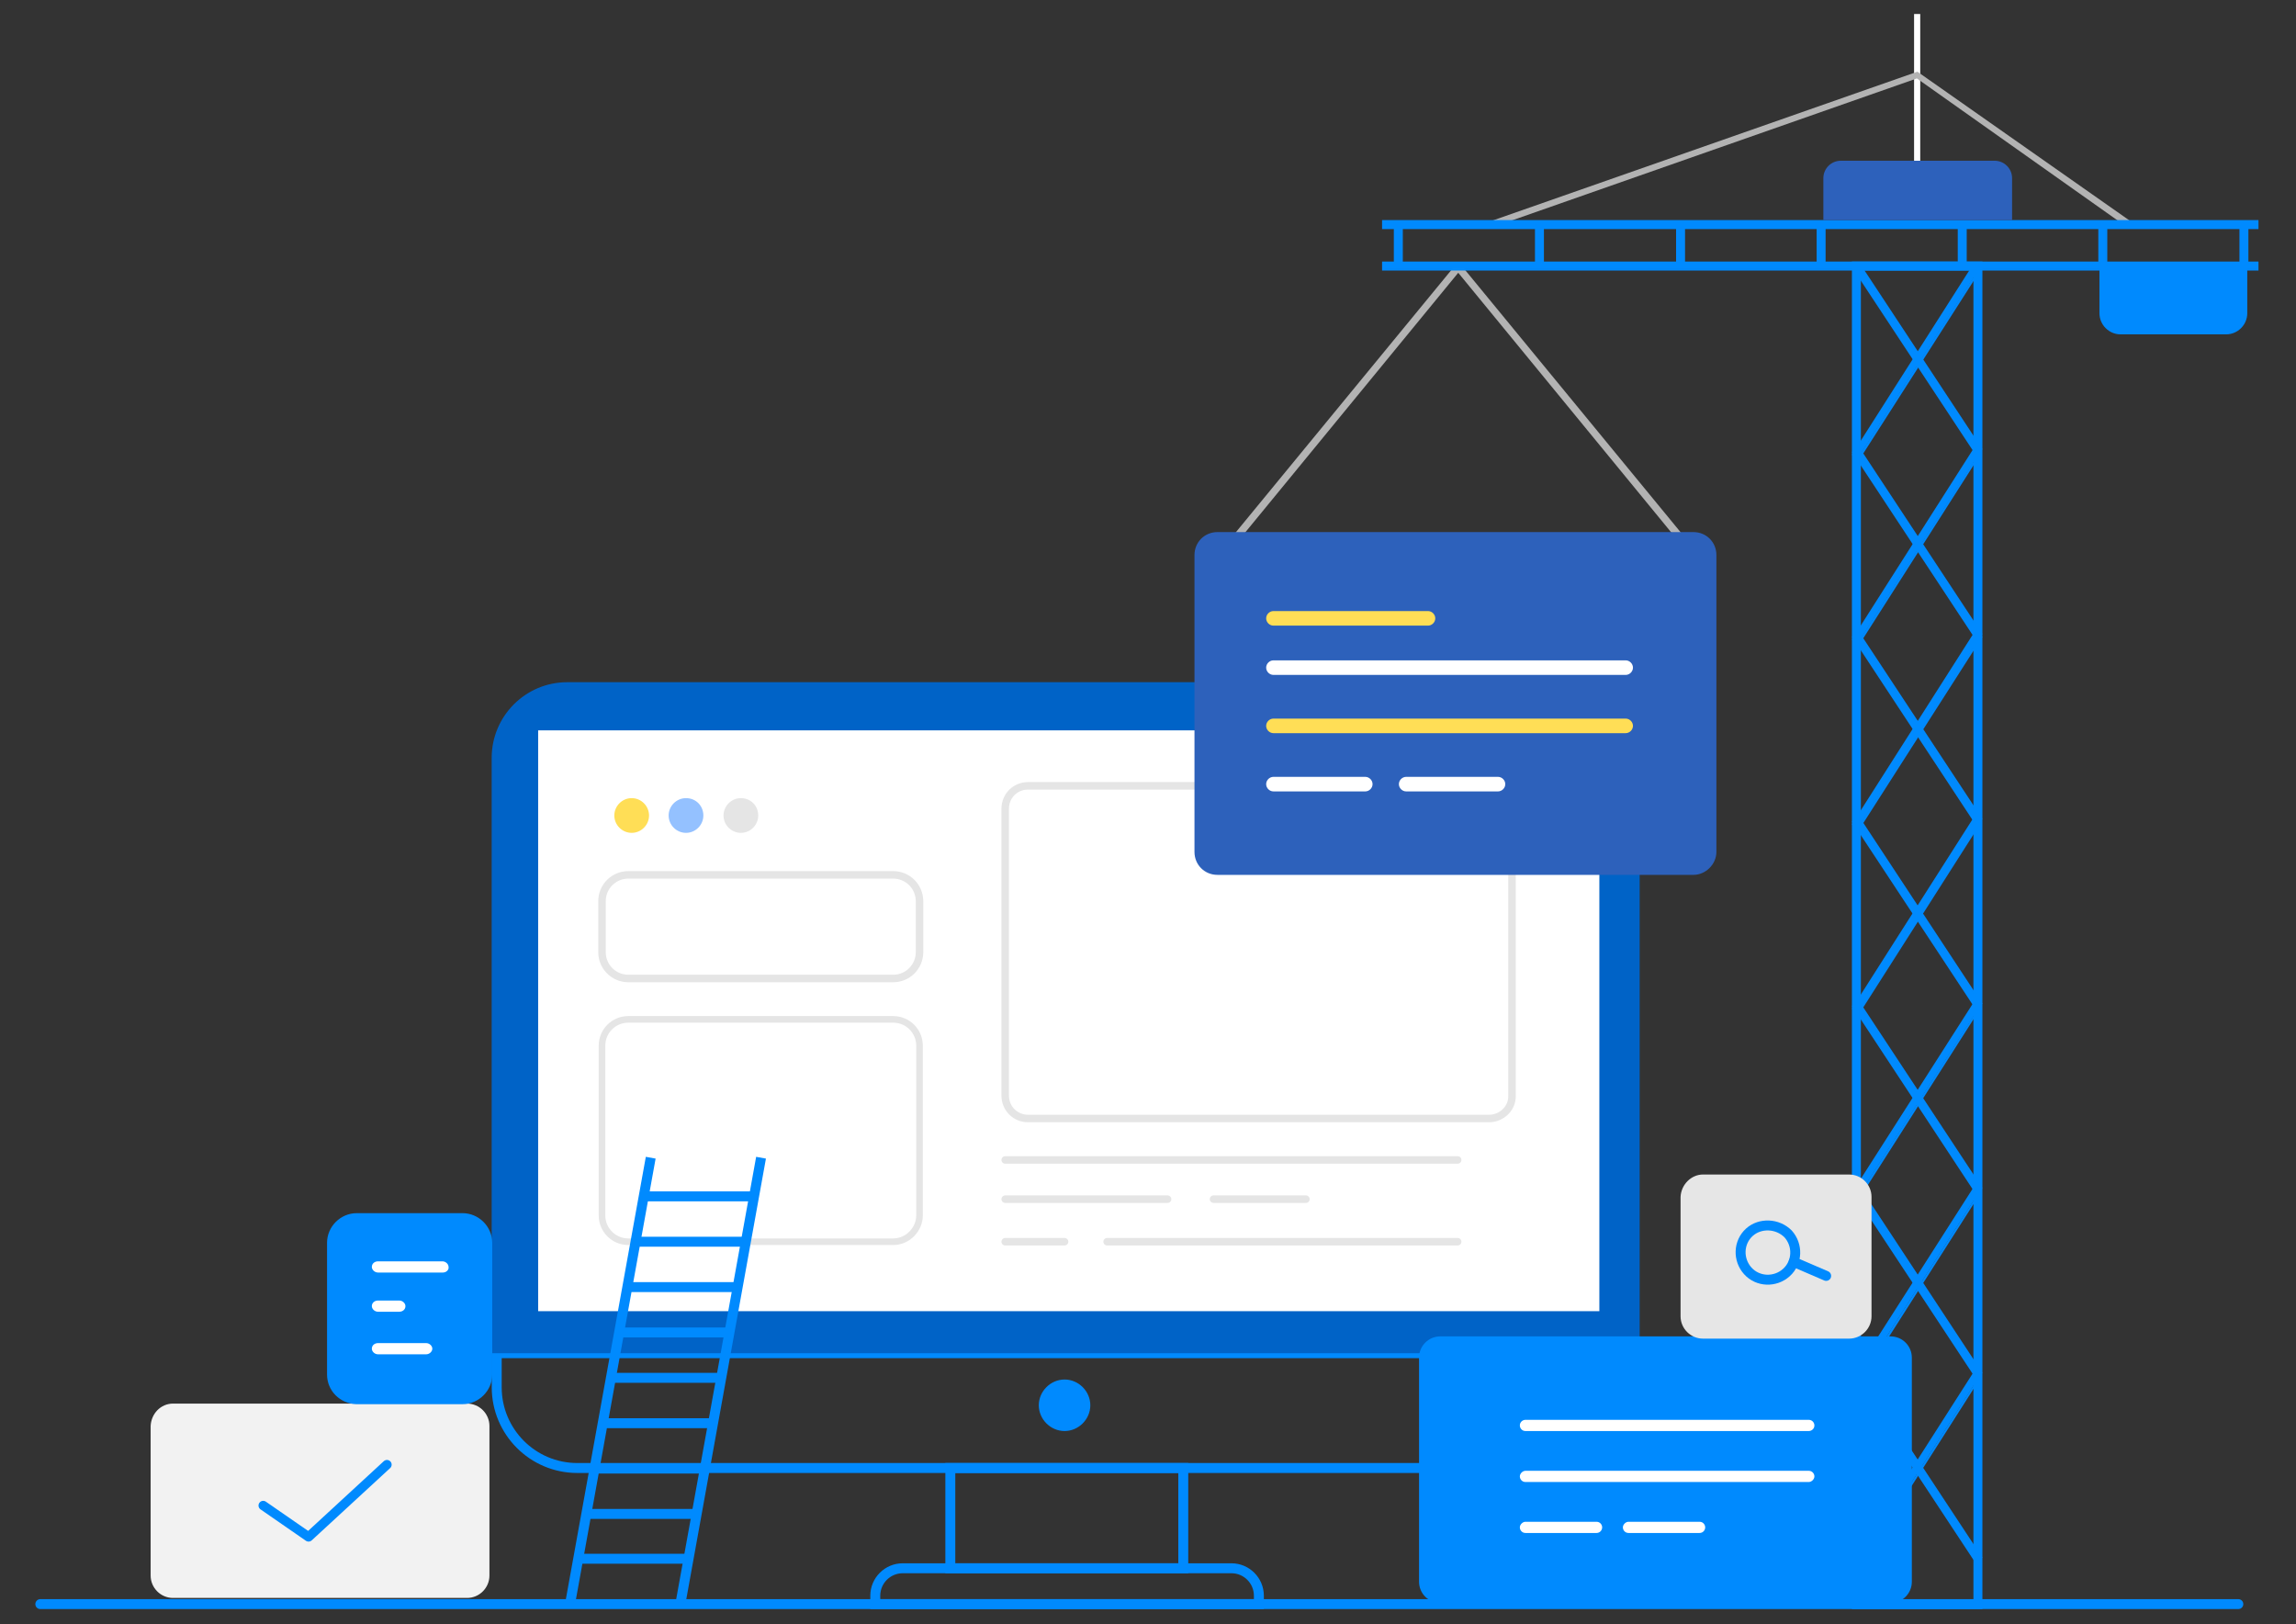
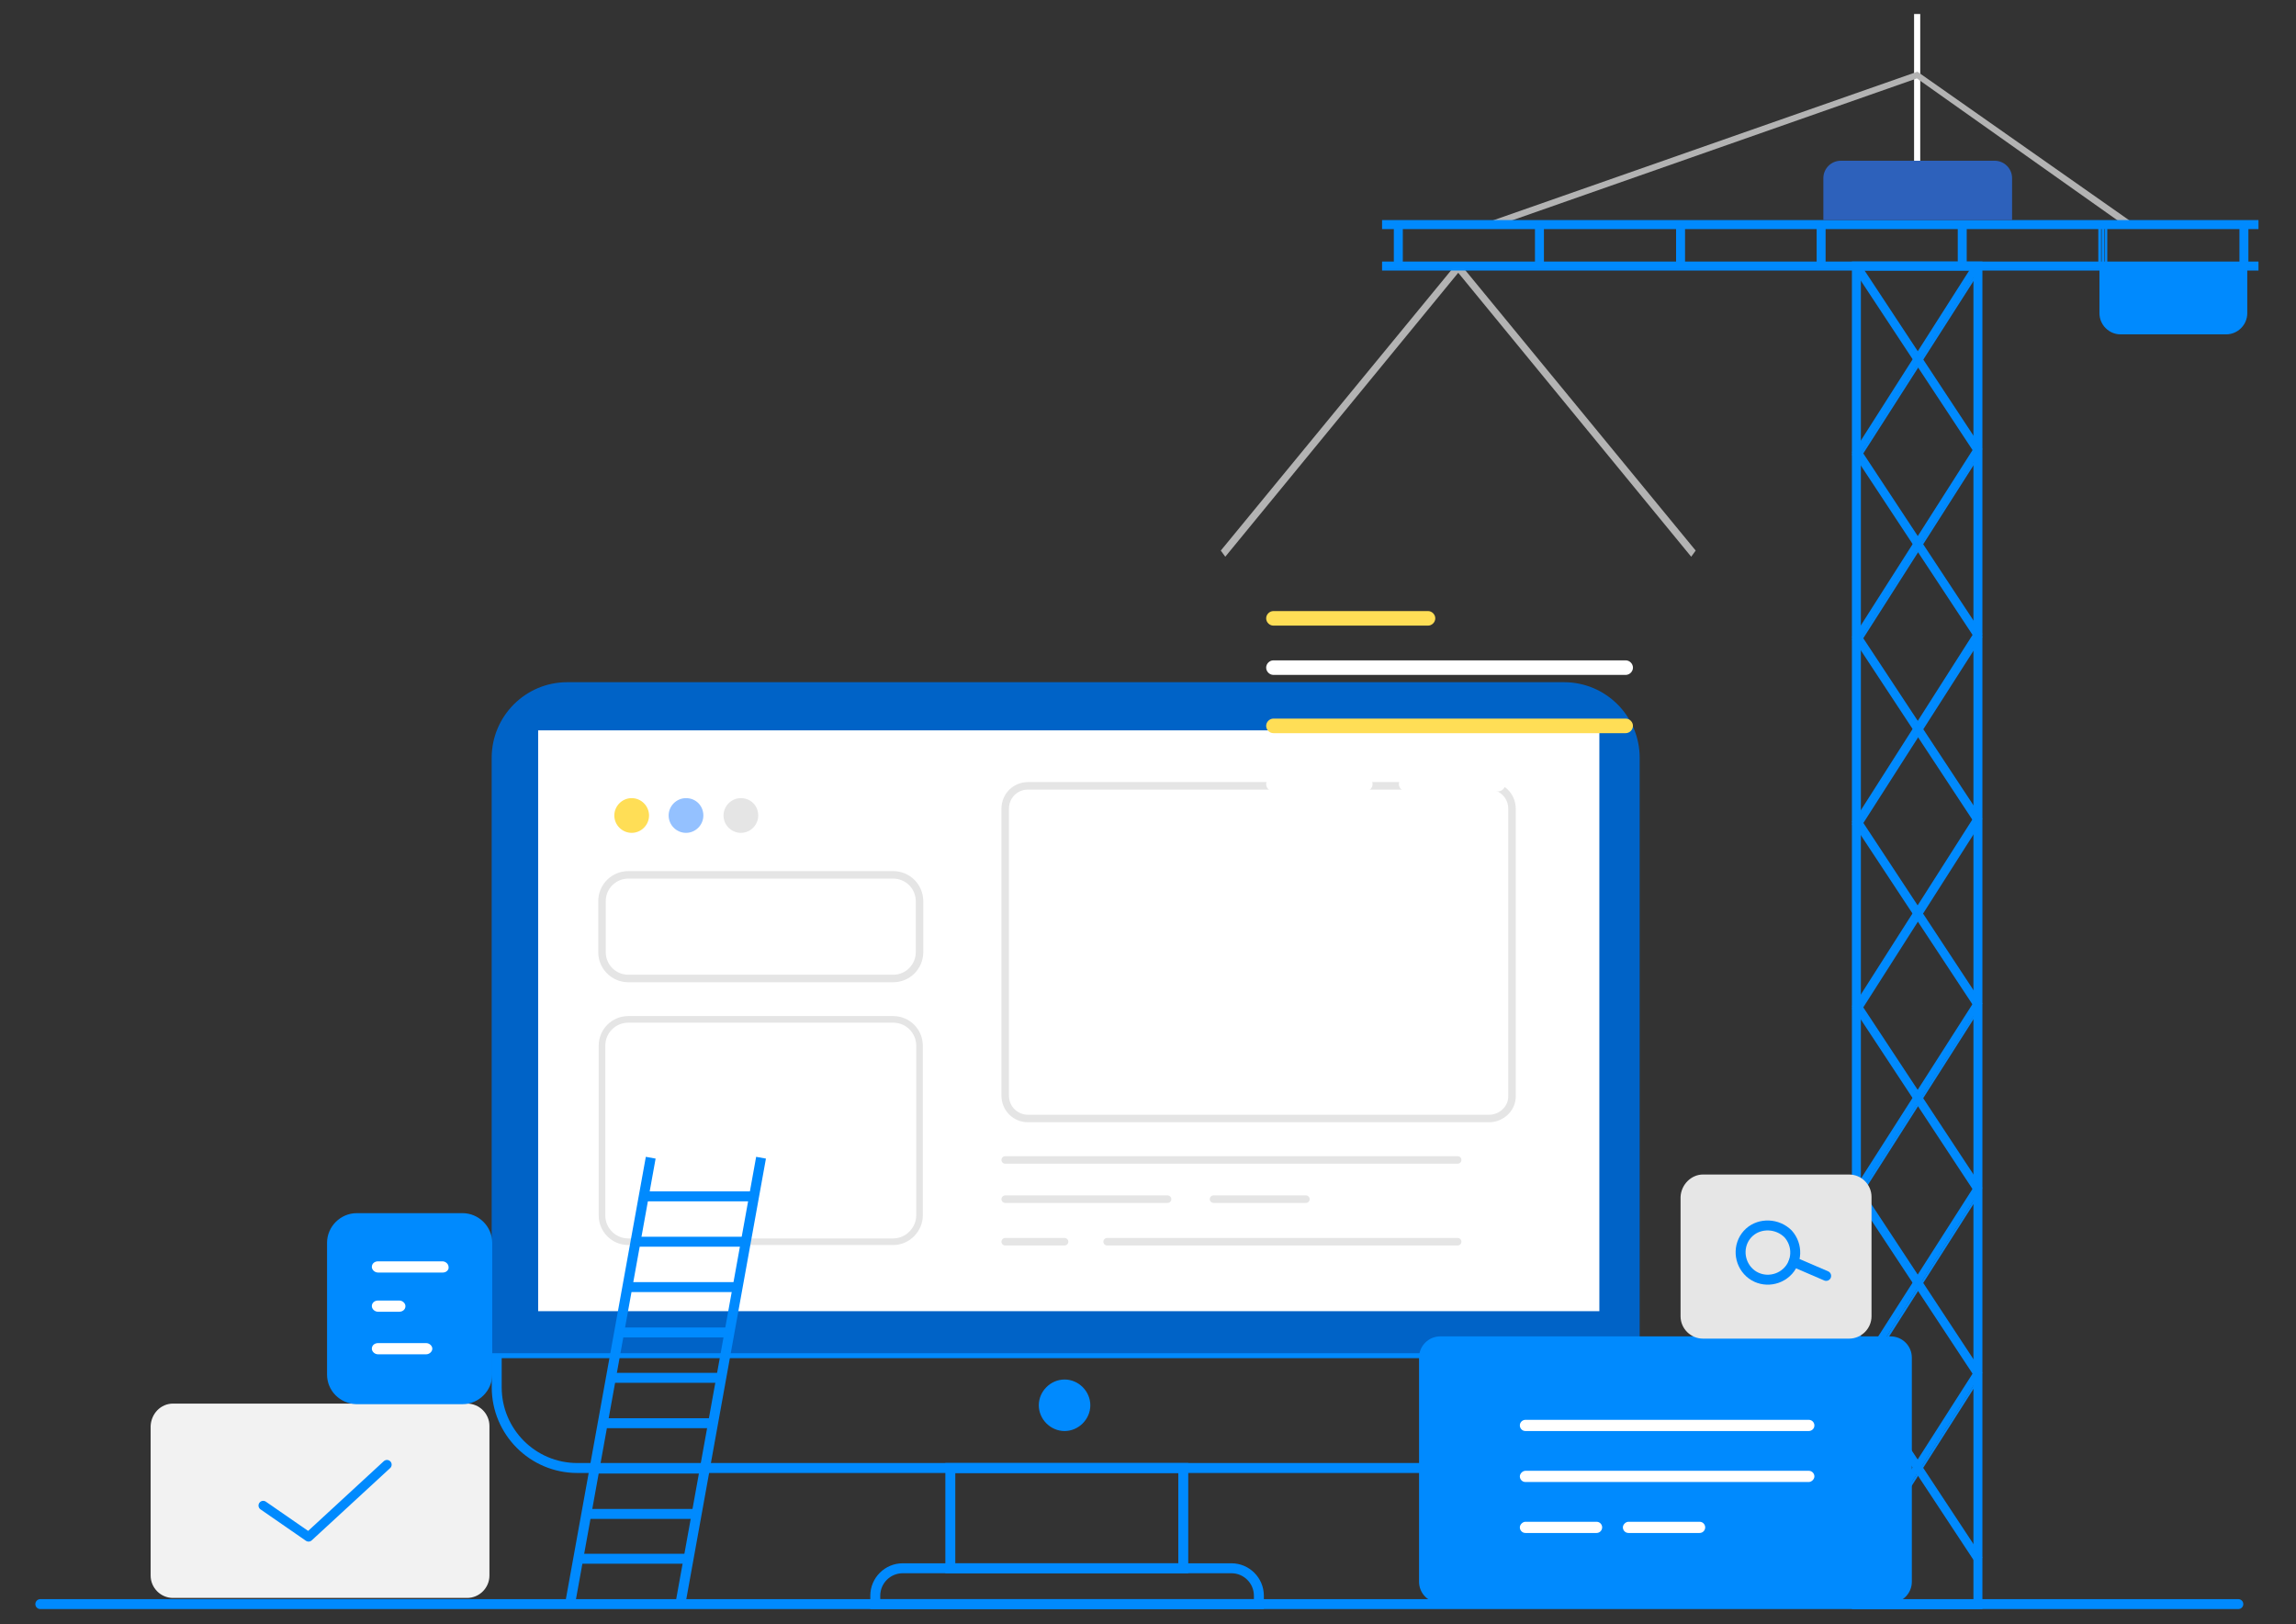
<svg xmlns="http://www.w3.org/2000/svg" id="Layer_1" x="0px" y="0px" viewBox="0 0 410 290" style="enable-background:new 0 0 410 290;" xml:space="preserve">
  <rect x="0" y="0" width="410" height="290" fill="#333333" stroke="none" />
  <style type="text/css"> .st0{fill:none;stroke:#008AFE;stroke-width:1.776;stroke-miterlimit:10;} .st1{fill:#0063C7;} .st2{fill:#FFFFFF;} .st3{fill:none;stroke:#E5E5E5;stroke-width:1.339;stroke-miterlimit:10;} .st4{fill:#008AFE;} .st5{fill:none;stroke:#E5E5E5;stroke-width:1.179;stroke-miterlimit:10;} .st6{fill:none;stroke:#E5E5E5;stroke-width:1.339;stroke-linecap:round;stroke-linejoin:round;stroke-miterlimit:10;} .st7{fill:#FFDE56;} .st8{fill:#94C1FF;} .st9{fill:#E5E5E5;} .st10{fill:#B3B3B3;} .st11{fill:#2D61BB;} .st12{fill:#E6E6E6;} .st13{fill:none;stroke:#008AFE;stroke-width:1.776;stroke-linecap:round;stroke-linejoin:round;stroke-miterlimit:10;} .st14{fill:#F2F2F2;} .st15{fill:none;stroke:#008AFE;stroke-width:1.675;stroke-linecap:round;stroke-linejoin:round;stroke-miterlimit:10;} </style>
  <g>
    <path class="st0" d="M277.1,262.1h-174c-8,0-14.4-6.5-14.4-14.4v-6.1h202.8v6.1C291.5,255.6,285.1,262.1,277.1,262.1z" />
    <path class="st1" d="M292.7,241.6H87.8V135.3c0-7.4,6-13.5,13.5-13.5h178c7.4,0,13.5,6,13.5,13.5V241.6z" />
    <rect x="96.1" y="130.4" class="st2" width="189.5" height="103.7" />
    <path class="st3" d="M265.9,199.7h-82.3c-2.3,0-4.1-1.8-4.1-4.1v-51.2c0-2.3,1.8-4.1,4.1-4.1h82.3c2.3,0,4.1,1.8,4.1,4.1v51.2 C270.1,197.8,268.2,199.7,265.9,199.7z" />
    <path class="st4" d="M194.7,250.9c0,2.5-2.1,4.6-4.6,4.6s-4.6-2.1-4.6-4.6s2.1-4.6,4.6-4.6S194.7,248.4,194.7,250.9z" />
    <path class="st5" d="M159.5,221.7h-47.3c-2.6,0-4.7-2.1-4.7-4.7v-30.3c0-2.6,2.1-4.7,4.7-4.7h47.3c2.6,0,4.7,2.1,4.7,4.7V217 C164.2,219.5,162.1,221.7,159.5,221.7z" />
    <path class="st3" d="M159.5,174.7h-47.3c-2.6,0-4.7-2.1-4.7-4.7v-9.1c0-2.6,2.1-4.7,4.7-4.7h47.3c2.6,0,4.7,2.1,4.7,4.7v9.1 C164.2,172.6,162.1,174.7,159.5,174.7z" />
    <g>
      <line class="st6" x1="179.5" y1="207.1" x2="260.3" y2="207.1" />
      <line class="st6" x1="179.5" y1="214.1" x2="208.5" y2="214.1" />
      <line class="st6" x1="216.7" y1="214.1" x2="233.2" y2="214.1" />
      <line class="st6" x1="179.5" y1="221.7" x2="190.1" y2="221.7" />
      <line class="st6" x1="197.7" y1="221.7" x2="260.3" y2="221.7" />
    </g>
    <g>
      <path class="st7" d="M115.9,145.6c0,1.7-1.4,3.1-3.1,3.1c-1.7,0-3.1-1.4-3.1-3.1c0-1.7,1.4-3.1,3.1-3.1 C114.5,142.5,115.9,143.9,115.9,145.6z" />
      <path class="st8" d="M125.6,145.6c0,1.7-1.4,3.1-3.1,3.1c-1.7,0-3.1-1.4-3.1-3.1c0-1.7,1.4-3.1,3.1-3.1 C124.3,142.5,125.6,143.9,125.6,145.6z" />
      <path class="st9" d="M135.4,145.6c0,1.7-1.4,3.1-3.1,3.1c-1.7,0-3.1-1.4-3.1-3.1c0-1.7,1.4-3.1,3.1-3.1 C134.1,142.5,135.4,143.9,135.4,145.6z" />
    </g>
    <rect x="169.7" y="262.1" class="st0" width="41.6" height="17.9" />
    <path class="st0" d="M156.3,286.4h68.5v-1.5c0-2.7-2.2-4.9-4.9-4.9h-58.7c-2.7,0-4.9,2.2-4.9,4.9V286.4z" />
  </g>
  <rect x="341.8" y="2.5" class="st2" width="1.1" height="26.7" />
  <polygon class="st10" points="379.9,40.6 342.3,14 267,40.4 265.6,39.7 342.4,12.8 380.6,39.6 " />
  <path class="st10" d="M302,99.4l-41.6-50.7l-41.6,50.7l-0.8-1.1l42-51.1c0.2-0.3,0.6-0.3,0.8,0l42,51.1L302,99.4z" />
  <g>
    <path class="st4" d="M353.8,287h-22.9V46.9h22.9V287z M332.1,285.9h20.6V48.1h-20.6V285.9z" />
    <path class="st4" d="M354,287.3h-23.3V46.7H354V287.3z M331.2,286.8h22.4V47.2h-22.4V286.8z M352.9,286.1h-21V47.9h21V286.1z M332.3,285.7h20.1V48.3h-20.1V285.7z" />
  </g>
  <g>
    <rect x="341.8" y="44.3" transform="matrix(0.835 -0.55 0.55 0.835 21.249 198.889)" class="st4" width="1.1" height="39.5" />
    <path class="st4" d="M352.7,81.1l-0.1-0.2l-21.9-33.2l1.3-0.9l0.1,0.2L354,80.2L352.7,81.1z M331.3,47.9l21.5,32.6l0.6-0.4 l-21.5-32.6L331.3,47.9z" />
  </g>
  <g>
    <rect x="322.2" y="63.9" transform="matrix(0.539 -0.842 0.842 0.539 103.406 318.015)" class="st4" width="40.3" height="1.1" />
    <path class="st4" d="M332,82.1l-1.3-0.9l0.1-0.2l21.8-34.2l1.4,0.9L332,82.1z M331.3,81.1l0.6,0.4l21.5-33.6l-0.6-0.4L331.3,81.1z" />
  </g>
  <g>
    <rect x="341.8" y="77.2" transform="matrix(0.835 -0.55 0.55 0.835 3.107 204.325)" class="st4" width="1.1" height="39.5" />
    <path class="st4" d="M352.7,114.1l-0.1-0.2l-21.9-33.2l1.3-0.9l0.1,0.2l21.9,33.2L352.7,114.1z M331.3,80.9l21.5,32.6l0.6-0.4 l-21.5-32.6L331.3,80.9z" />
  </g>
  <g>
    <rect x="322.2" y="96.9" transform="matrix(0.539 -0.842 0.842 0.539 75.635 333.208)" class="st4" width="40.3" height="1.1" />
    <path class="st4" d="M332,115.1l-1.3-0.9l0.1-0.2l21.8-34.2l1.3,0.9l-0.1,0.2L332,115.1z M331.3,114.1l0.6,0.4l21.5-33.6l-0.6-0.4 L331.3,114.1z" />
  </g>
  <g>
    <rect x="341.8" y="110.2" transform="matrix(0.835 -0.55 0.55 0.835 -15.034 209.766)" class="st4" width="1.1" height="39.5" />
    <path class="st4" d="M352.7,147.1l-22-33.4l1.3-0.9l0.1,0.2l21.9,33.2L352.7,147.1z M331.3,113.8l21.5,32.6l0.6-0.4l-21.5-32.6 L331.3,113.8z" />
  </g>
  <g>
    <rect x="322.2" y="129.9" transform="matrix(0.539 -0.842 0.842 0.539 47.88 348.422)" class="st4" width="40.3" height="1.1" />
    <path class="st4" d="M332,148.1l-1.3-0.9l0.1-0.2l21.8-34.2l1.4,0.9L332,148.1z M331.3,147.1l0.6,0.4l21.5-33.6l-0.6-0.4 L331.3,147.1z" />
  </g>
  <g>
    <rect x="341.8" y="143.2" transform="matrix(0.835 -0.55 0.55 0.835 -33.175 215.204)" class="st4" width="1.1" height="39.5" />
    <path class="st4" d="M352.7,180.1l-0.1-0.2l-21.9-33.2l1.3-0.9l22,33.4L352.7,180.1z M331.3,146.8l21.5,32.6l0.6-0.4l-21.5-32.6 L331.3,146.8z" />
  </g>
  <g>
    <rect x="322.2" y="162.9" transform="matrix(0.539 -0.842 0.842 0.539 20.109 363.617)" class="st4" width="40.3" height="1.1" />
    <path class="st4" d="M332,181l-1.3-0.9l0.1-0.2l21.8-34.2l1.3,0.9l-0.1,0.2L332,181z M331.3,180l0.6,0.4l21.5-33.6l-0.6-0.4 L331.3,180z" />
  </g>
  <g>
    <rect x="341.8" y="176.2" transform="matrix(0.835 -0.55 0.55 0.835 -51.317 220.64)" class="st4" width="1.1" height="39.5" />
    <path class="st4" d="M352.7,213l-22-33.4l1.3-0.9l0.1,0.2l21.9,33.2L352.7,213z M331.3,179.8l21.5,32.6l0.6-0.4l-21.5-32.6 L331.3,179.8z" />
  </g>
  <g>
    <rect x="322.2" y="195.8" transform="matrix(0.539 -0.842 0.842 0.539 -7.663 378.811)" class="st4" width="40.3" height="1.1" />
    <path class="st4" d="M332,214l-1.4-0.9l22-34.4l1.3,0.9l-0.1,0.2L332,214z M331.3,213l0.6,0.4l21.5-33.6l-0.6-0.4L331.3,213z" />
  </g>
  <g>
    <rect x="341.8" y="209.1" transform="matrix(0.835 -0.55 0.55 0.835 -69.458 226.081)" class="st4" width="1.1" height="39.5" />
    <path class="st4" d="M352.7,246l-0.1-0.2l-21.9-33.2l1.3-0.9l22,33.4L352.7,246z M331.3,212.8l21.5,32.6l0.6-0.4l-21.5-32.6 L331.3,212.8z" />
  </g>
  <g>
    <rect x="322.2" y="228.8" transform="matrix(0.539 -0.842 0.842 0.539 -35.447 393.978)" class="st4" width="40.3" height="1.1" />
    <path class="st4" d="M332,247l-1.4-0.9l22-34.4l1.3,0.9l-0.1,0.2L332,247z M331.3,246l0.6,0.4l21.5-33.6l-0.6-0.4L331.3,246z" />
  </g>
  <g>
    <rect x="341.8" y="242.1" transform="matrix(0.835 -0.55 0.55 0.835 -87.599 231.519)" class="st4" width="1.1" height="39.5" />
    <path class="st4" d="M352.7,279l-0.1-0.2l-21.9-33.2l1.3-0.9l0.1,0.2l21.9,33.2L352.7,279z M331.3,245.8l21.5,32.6l0.6-0.4 l-21.5-32.6L331.3,245.8z" />
  </g>
  <g>
    <rect x="322.2" y="261.8" transform="matrix(0.539 -0.842 0.842 0.539 -63.217 409.171)" class="st4" width="40.3" height="1.1" />
    <path class="st4" d="M332,280l-1.4-0.9l22-34.4l1.3,0.9l-0.1,0.2L332,280z M331.3,279l0.6,0.4l21.5-33.6l-0.6-0.4L331.3,279z" />
  </g>
  <path class="st4" d="M374.9,46.9v9c0,2.1,1.7,3.8,3.8,3.8h18.8c2.1,0,3.8-1.7,3.8-3.8v-9H374.9z" />
  <g>
    <line class="st4" x1="247.1" y1="40.1" x2="403.1" y2="40.1" />
    <g>
      <rect x="247.1" y="39.5" class="st4" width="156.1" height="1.1" />
      <path class="st4" d="M403.4,40.9H246.8v-1.6h156.5V40.9z M247.3,40.4h155.6v-0.7H247.3V40.4z" />
    </g>
  </g>
  <g>
    <line class="st4" x1="247.1" y1="47.5" x2="403.1" y2="47.5" />
    <g>
      <rect x="247.1" y="46.9" class="st4" width="156.1" height="1.1" />
      <path class="st4" d="M403.4,48.3H246.8v-1.6h156.5V48.3z M247.3,47.9h155.6v-0.7H247.3V47.9z" />
    </g>
  </g>
  <g>
    <g>
      <line class="st4" x1="249.7" y1="40.1" x2="249.7" y2="47.5" />
      <rect x="249.5" y="40.1" class="st4" width="0.5" height="7.4" />
    </g>
    <g>
      <rect x="249.2" y="40.1" class="st4" width="1.1" height="7.4" />
      <path class="st4" d="M250.5,47.7h-1.6v-7.9h1.6V47.7z M249.4,47.3h0.7v-7h-0.7V47.3z" />
    </g>
  </g>
  <g>
    <g>
      <line class="st4" x1="274.9" y1="40.1" x2="274.9" y2="47.5" />
      <rect x="274.7" y="40.1" class="st4" width="0.5" height="7.4" />
    </g>
    <g>
      <rect x="274.3" y="40.1" class="st4" width="1.1" height="7.4" />
      <path class="st4" d="M275.7,47.7h-1.6v-7.9h1.6V47.7z M274.6,47.3h0.7v-7h-0.7V47.3z" />
    </g>
  </g>
  <g>
    <g>
      <line class="st4" x1="300" y1="40.1" x2="300" y2="47.5" />
      <rect x="299.8" y="40.1" class="st4" width="0.5" height="7.4" />
    </g>
    <g>
      <rect x="299.5" y="40.1" class="st4" width="1.1" height="7.4" />
      <path class="st4" d="M300.9,47.7h-1.6v-7.9h1.6V47.7z M299.7,47.3h0.7v-7h-0.7V47.3z" />
    </g>
  </g>
  <g>
    <g>
      <line class="st4" x1="325.2" y1="40.1" x2="325.2" y2="47.5" />
      <rect x="325" y="40.1" class="st4" width="0.5" height="7.4" />
    </g>
    <g>
      <rect x="324.6" y="40.1" class="st4" width="1.1" height="7.4" />
      <path class="st4" d="M326,47.7h-1.6v-7.9h1.6V47.7z M324.9,47.3h0.7v-7h-0.7V47.3z" />
    </g>
  </g>
  <g>
    <g>
      <line class="st4" x1="350.4" y1="40.1" x2="350.4" y2="47.5" />
      <rect x="350.1" y="40.1" class="st4" width="0.5" height="7.4" />
    </g>
    <g>
      <rect x="349.8" y="40.1" class="st4" width="1.1" height="7.4" />
      <path class="st4" d="M351.2,47.7h-1.6v-7.9h1.6V47.7z M350,47.3h0.7v-7H350V47.3z" />
    </g>
  </g>
  <g>
    <g>
      <line class="st4" x1="375.5" y1="40.1" x2="375.5" y2="47.5" />
      <rect x="375.3" y="40.1" class="st4" width="0.5" height="7.4" />
    </g>
    <g>
-       <rect x="374.9" y="40.1" class="st4" width="1.1" height="7.4" />
      <path class="st4" d="M376.3,47.7h-1.6v-7.9h1.6V47.7z M375.2,47.3h0.7v-7h-0.7V47.3z" />
    </g>
  </g>
  <g>
    <g>
      <line class="st4" x1="400.7" y1="40.1" x2="400.7" y2="47.5" />
      <rect x="400.4" y="40.1" class="st4" width="0.5" height="7.4" />
    </g>
    <g>
      <rect x="400.1" y="40.1" class="st4" width="1.1" height="7.4" />
      <path class="st4" d="M401.5,47.7h-1.6v-7.9h1.6V47.7z M400.3,47.3h0.7v-7h-0.7V47.3z" />
    </g>
  </g>
  <path class="st11" d="M359.3,39.3h-33.7v-7.5c0-1.7,1.4-3.1,3.1-3.1h27.5c1.7,0,3.1,1.4,3.1,3.1V39.3z" />
  <g>
-     <path class="st11" d="M302.4,156.2h-85c-2.3,0-4.1-1.8-4.1-4.1v-53c0-2.3,1.8-4.1,4.1-4.1h85c2.3,0,4.1,1.8,4.1,4.1v53 C306.5,154.3,304.6,156.2,302.4,156.2z" />
    <g>
      <path class="st7" d="M255,111.7h-27.6c-0.7,0-1.3-0.6-1.3-1.3c0-0.7,0.6-1.3,1.3-1.3H255c0.7,0,1.3,0.6,1.3,1.3 C256.3,111.1,255.7,111.7,255,111.7z" />
      <path class="st2" d="M290.3,120.5h-62.9c-0.7,0-1.3-0.6-1.3-1.3s0.6-1.3,1.3-1.3h62.9c0.7,0,1.3,0.6,1.3,1.3 S291,120.5,290.3,120.5z" />
      <path class="st7" d="M290.3,130.9h-62.9c-0.7,0-1.3-0.6-1.3-1.3c0-0.7,0.6-1.3,1.3-1.3h62.9c0.7,0,1.3,0.6,1.3,1.3 C291.6,130.3,291,130.9,290.3,130.9z" />
      <path class="st2" d="M243.8,141.3h-16.4c-0.7,0-1.3-0.6-1.3-1.3s0.6-1.3,1.3-1.3h16.4c0.7,0,1.3,0.6,1.3,1.3 S244.5,141.3,243.8,141.3z" />
      <path class="st2" d="M267.5,141.3h-16.4c-0.7,0-1.3-0.6-1.3-1.3s0.6-1.3,1.3-1.3h16.4c0.7,0,1.3,0.6,1.3,1.3 S268.2,141.3,267.5,141.3z" />
    </g>
  </g>
  <path class="st4" d="M337.6,286.2h-80.4c-2.1,0-3.8-1.7-3.8-3.8v-40c0-2.1,1.7-3.8,3.8-3.8h80.4c2.1,0,3.8,1.7,3.8,3.8v40 C341.4,284.5,339.7,286.2,337.6,286.2z" />
  <path class="st12" d="M304.1,209.7h26.1c2.2,0,4,1.8,4,4v21.3c0,2.2-1.8,4-4,4h-26.1c-2.2,0-4-1.8-4-4v-21.3 C300.2,211.5,302,209.7,304.1,209.7z" />
  <g>
    <path class="st13" d="M319.3,220.3c1.8,2,1.7,5.1-0.3,6.9c-2,1.8-5.1,1.7-6.9-0.3c-1.8-2-1.7-5.1,0.3-6.9 C314.3,218.3,317.4,218.4,319.3,220.3z" />
    <line class="st13" x1="320.3" y1="225.3" x2="326.1" y2="227.8" />
  </g>
  <g>
    <path class="st2" d="M323,255.5h-50.6c-0.6,0-1-0.5-1-1c0-0.6,0.5-1,1-1H323c0.6,0,1,0.5,1,1C324,255.1,323.5,255.5,323,255.5z" />
    <path class="st2" d="M323,264.6h-50.6c-0.6,0-1-0.5-1-1s0.5-1,1-1H323c0.6,0,1,0.5,1,1S323.5,264.6,323,264.6z" />
    <path class="st2" d="M285.1,273.7h-12.7c-0.6,0-1-0.5-1-1s0.5-1,1-1h12.7c0.6,0,1,0.5,1,1S285.7,273.7,285.1,273.7z" />
    <path class="st2" d="M303.5,273.7h-12.7c-0.6,0-1-0.5-1-1s0.5-1,1-1h12.7c0.6,0,1,0.5,1,1S304.1,273.7,303.5,273.7z" />
  </g>
  <line class="st13" x1="7.2" y1="286.4" x2="399.7" y2="286.4" />
  <path class="st14" d="M30.9,250.6h52.5c2.2,0,4,1.8,4,4v26.7c0,2.2-1.8,4-4,4H30.9c-2.2,0-4-1.8-4-4v-26.7 C27,252.4,28.7,250.6,30.9,250.6z" />
  <polyline class="st15" points="47,268.8 55.1,274.4 69.1,261.5 " />
  <g>
    <path class="st4" d="M58.4,245.4v-23.5c0-2.9,2.4-5.3,5.3-5.3h18.9c2.9,0,5.3,2.4,5.3,5.3v23.5c0,2.9-2.4,5.3-5.3,5.3H63.6 C60.7,250.6,58.4,248.3,58.4,245.4z" />
    <g>
      <path class="st2" d="M79.1,227.2H67.5c-0.6,0-1.1-0.5-1.1-1c0-0.6,0.5-1,1.1-1h11.5c0.6,0,1.1,0.5,1.1,1 C80.2,226.7,79.7,227.2,79.1,227.2z" />
      <path class="st2" d="M71.3,234.2h-3.8c-0.6,0-1.1-0.5-1.1-1c0-0.6,0.5-1,1.1-1h3.8c0.6,0,1.1,0.5,1.1,1 C72.4,233.8,71.9,234.2,71.3,234.2z" />
      <path class="st2" d="M76.1,241.8h-8.6c-0.6,0-1.1-0.5-1.1-1c0-0.6,0.5-1,1.1-1h8.6c0.6,0,1.1,0.5,1.1,1 C77.2,241.3,76.7,241.8,76.1,241.8z" />
    </g>
  </g>
  <g>
    <line class="st0" x1="116.2" y1="206.7" x2="101.9" y2="285.8" />
    <line class="st0" x1="135.9" y1="206.7" x2="121.6" y2="285.8" />
    <line class="st0" x1="103.4" y1="278.3" x2="123.2" y2="278.3" />
    <line class="st0" x1="104.8" y1="270.3" x2="124.6" y2="270.3" />
    <line class="st0" x1="106.5" y1="262.2" x2="126.2" y2="262.2" />
    <line class="st0" x1="107.5" y1="254.1" x2="127.2" y2="254.1" />
    <line class="st0" x1="109.5" y1="246" x2="129.2" y2="246" />
    <line class="st0" x1="110.9" y1="237.9" x2="130.7" y2="237.9" />
    <line class="st0" x1="112.1" y1="229.8" x2="131.8" y2="229.8" />
    <line class="st0" x1="113.3" y1="221.7" x2="133.1" y2="221.7" />
    <line class="st0" x1="114.8" y1="213.6" x2="134.6" y2="213.6" />
  </g>
</svg>